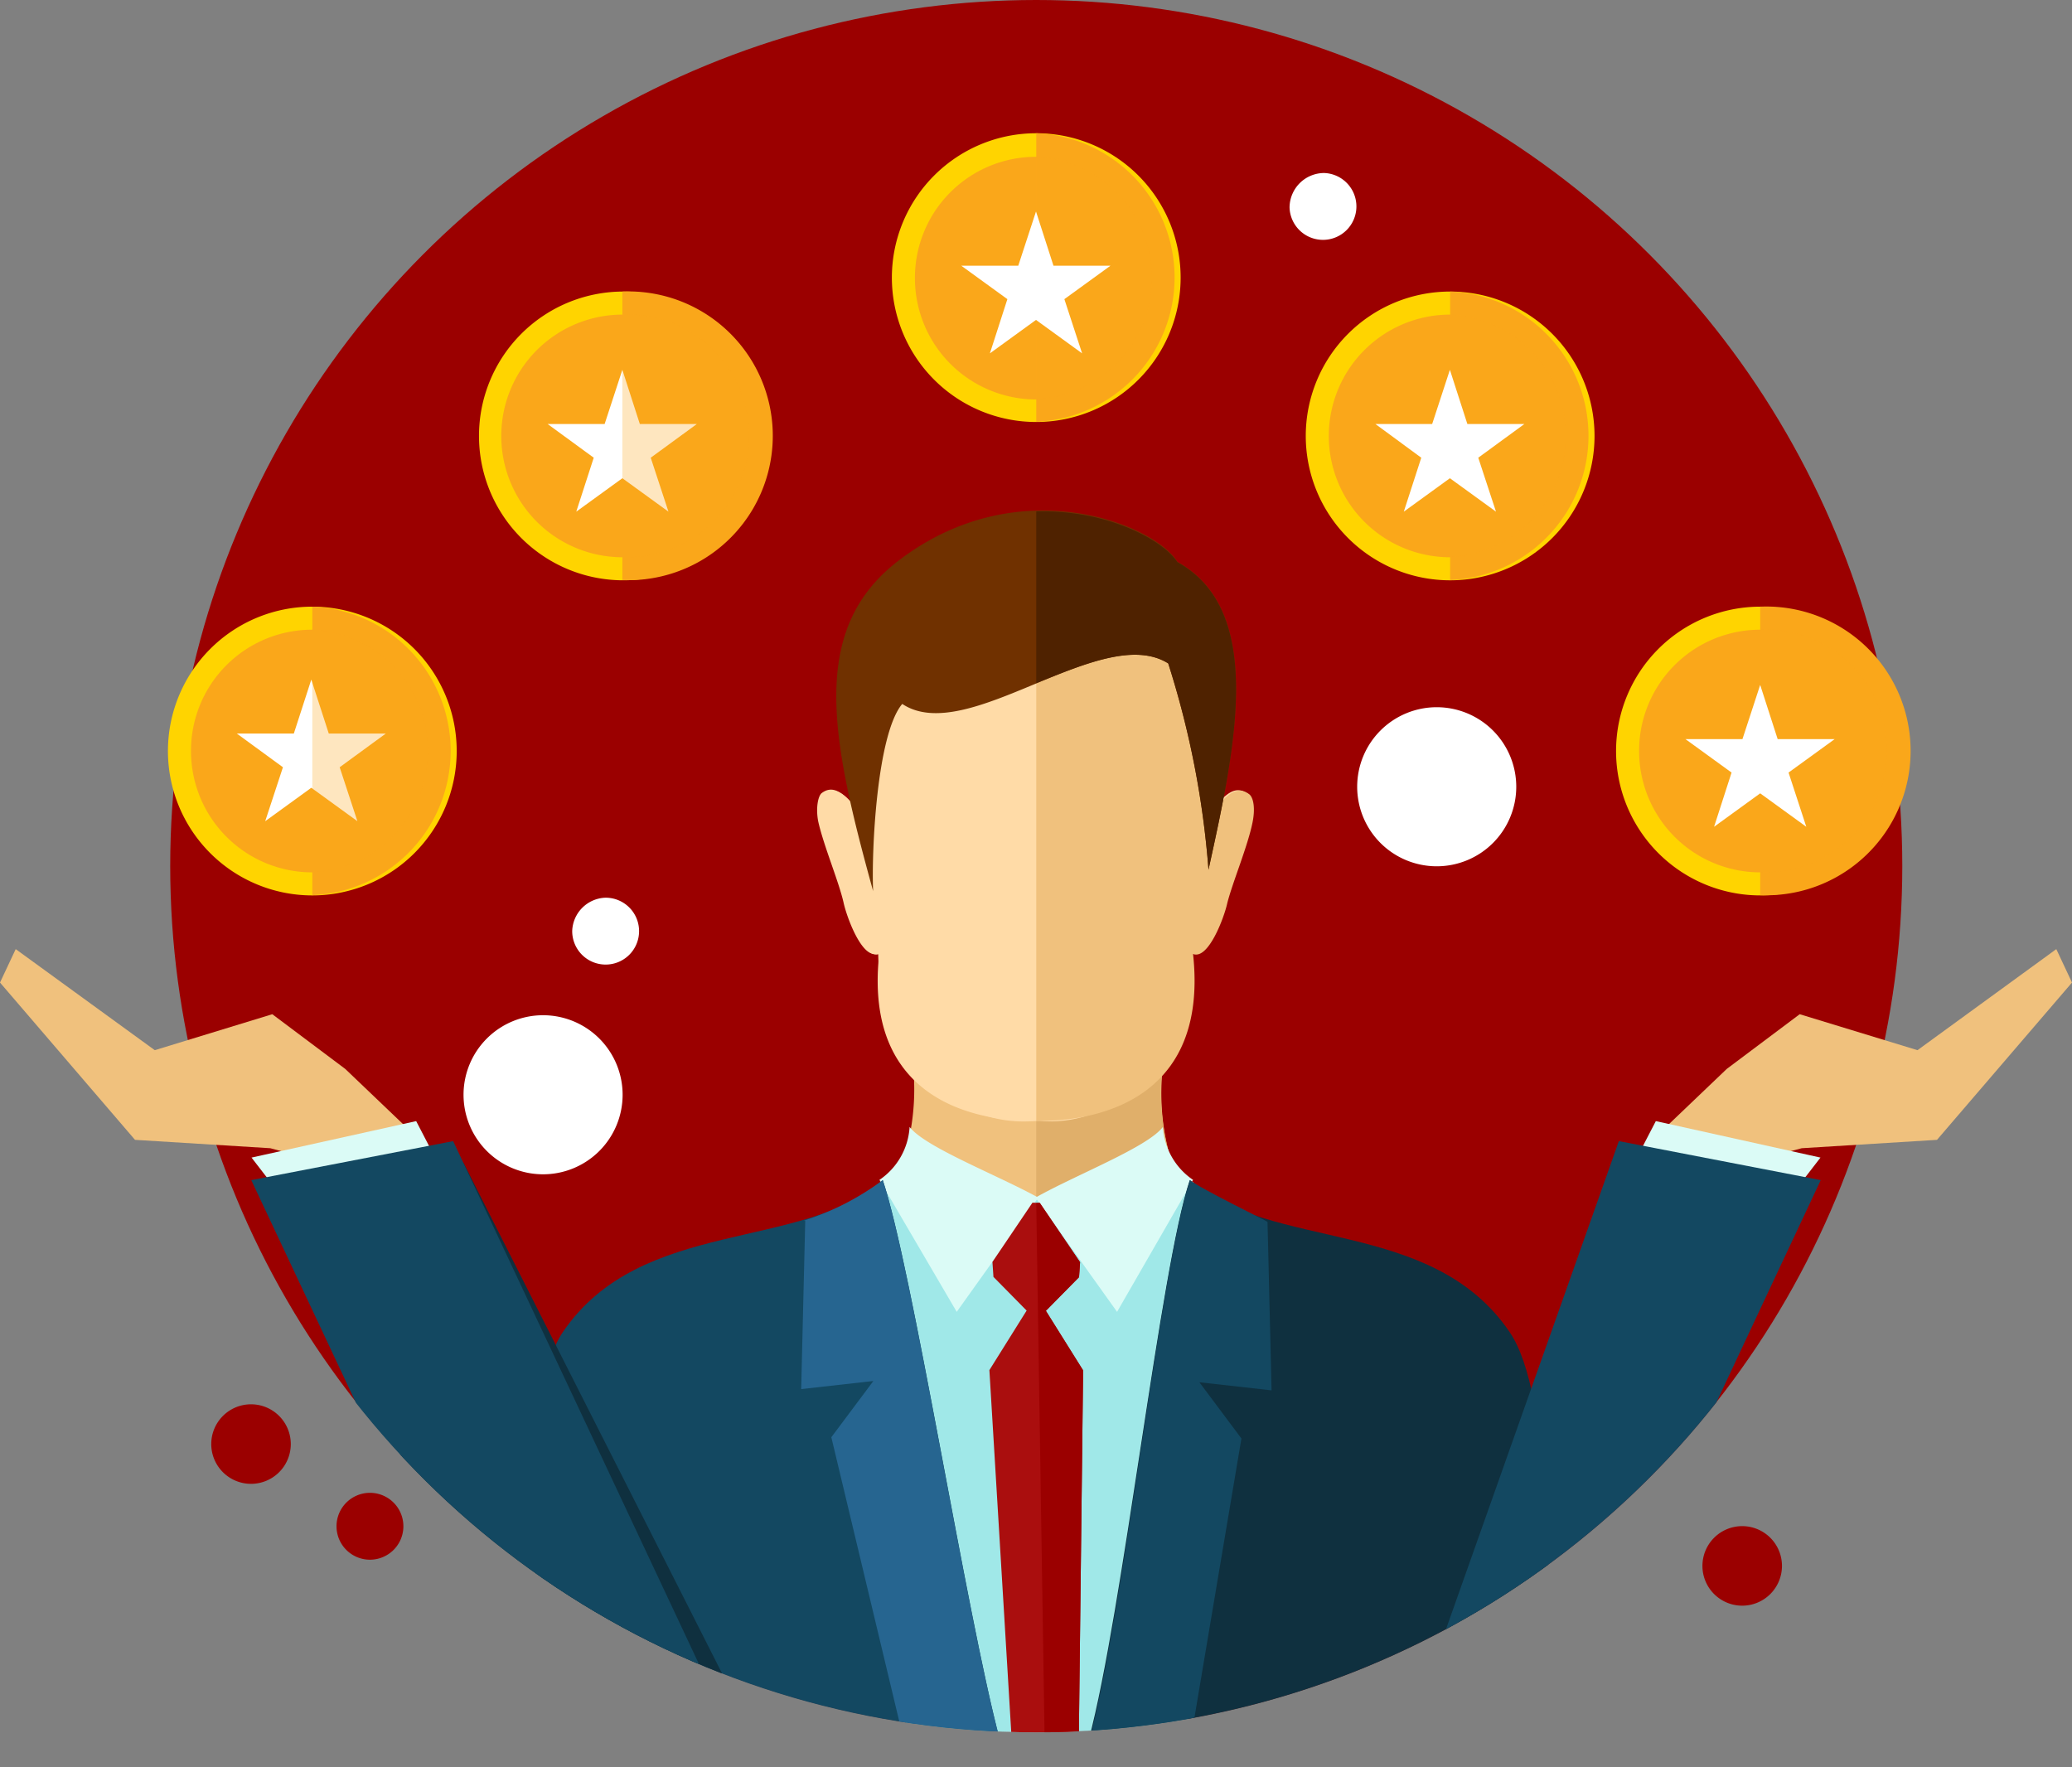
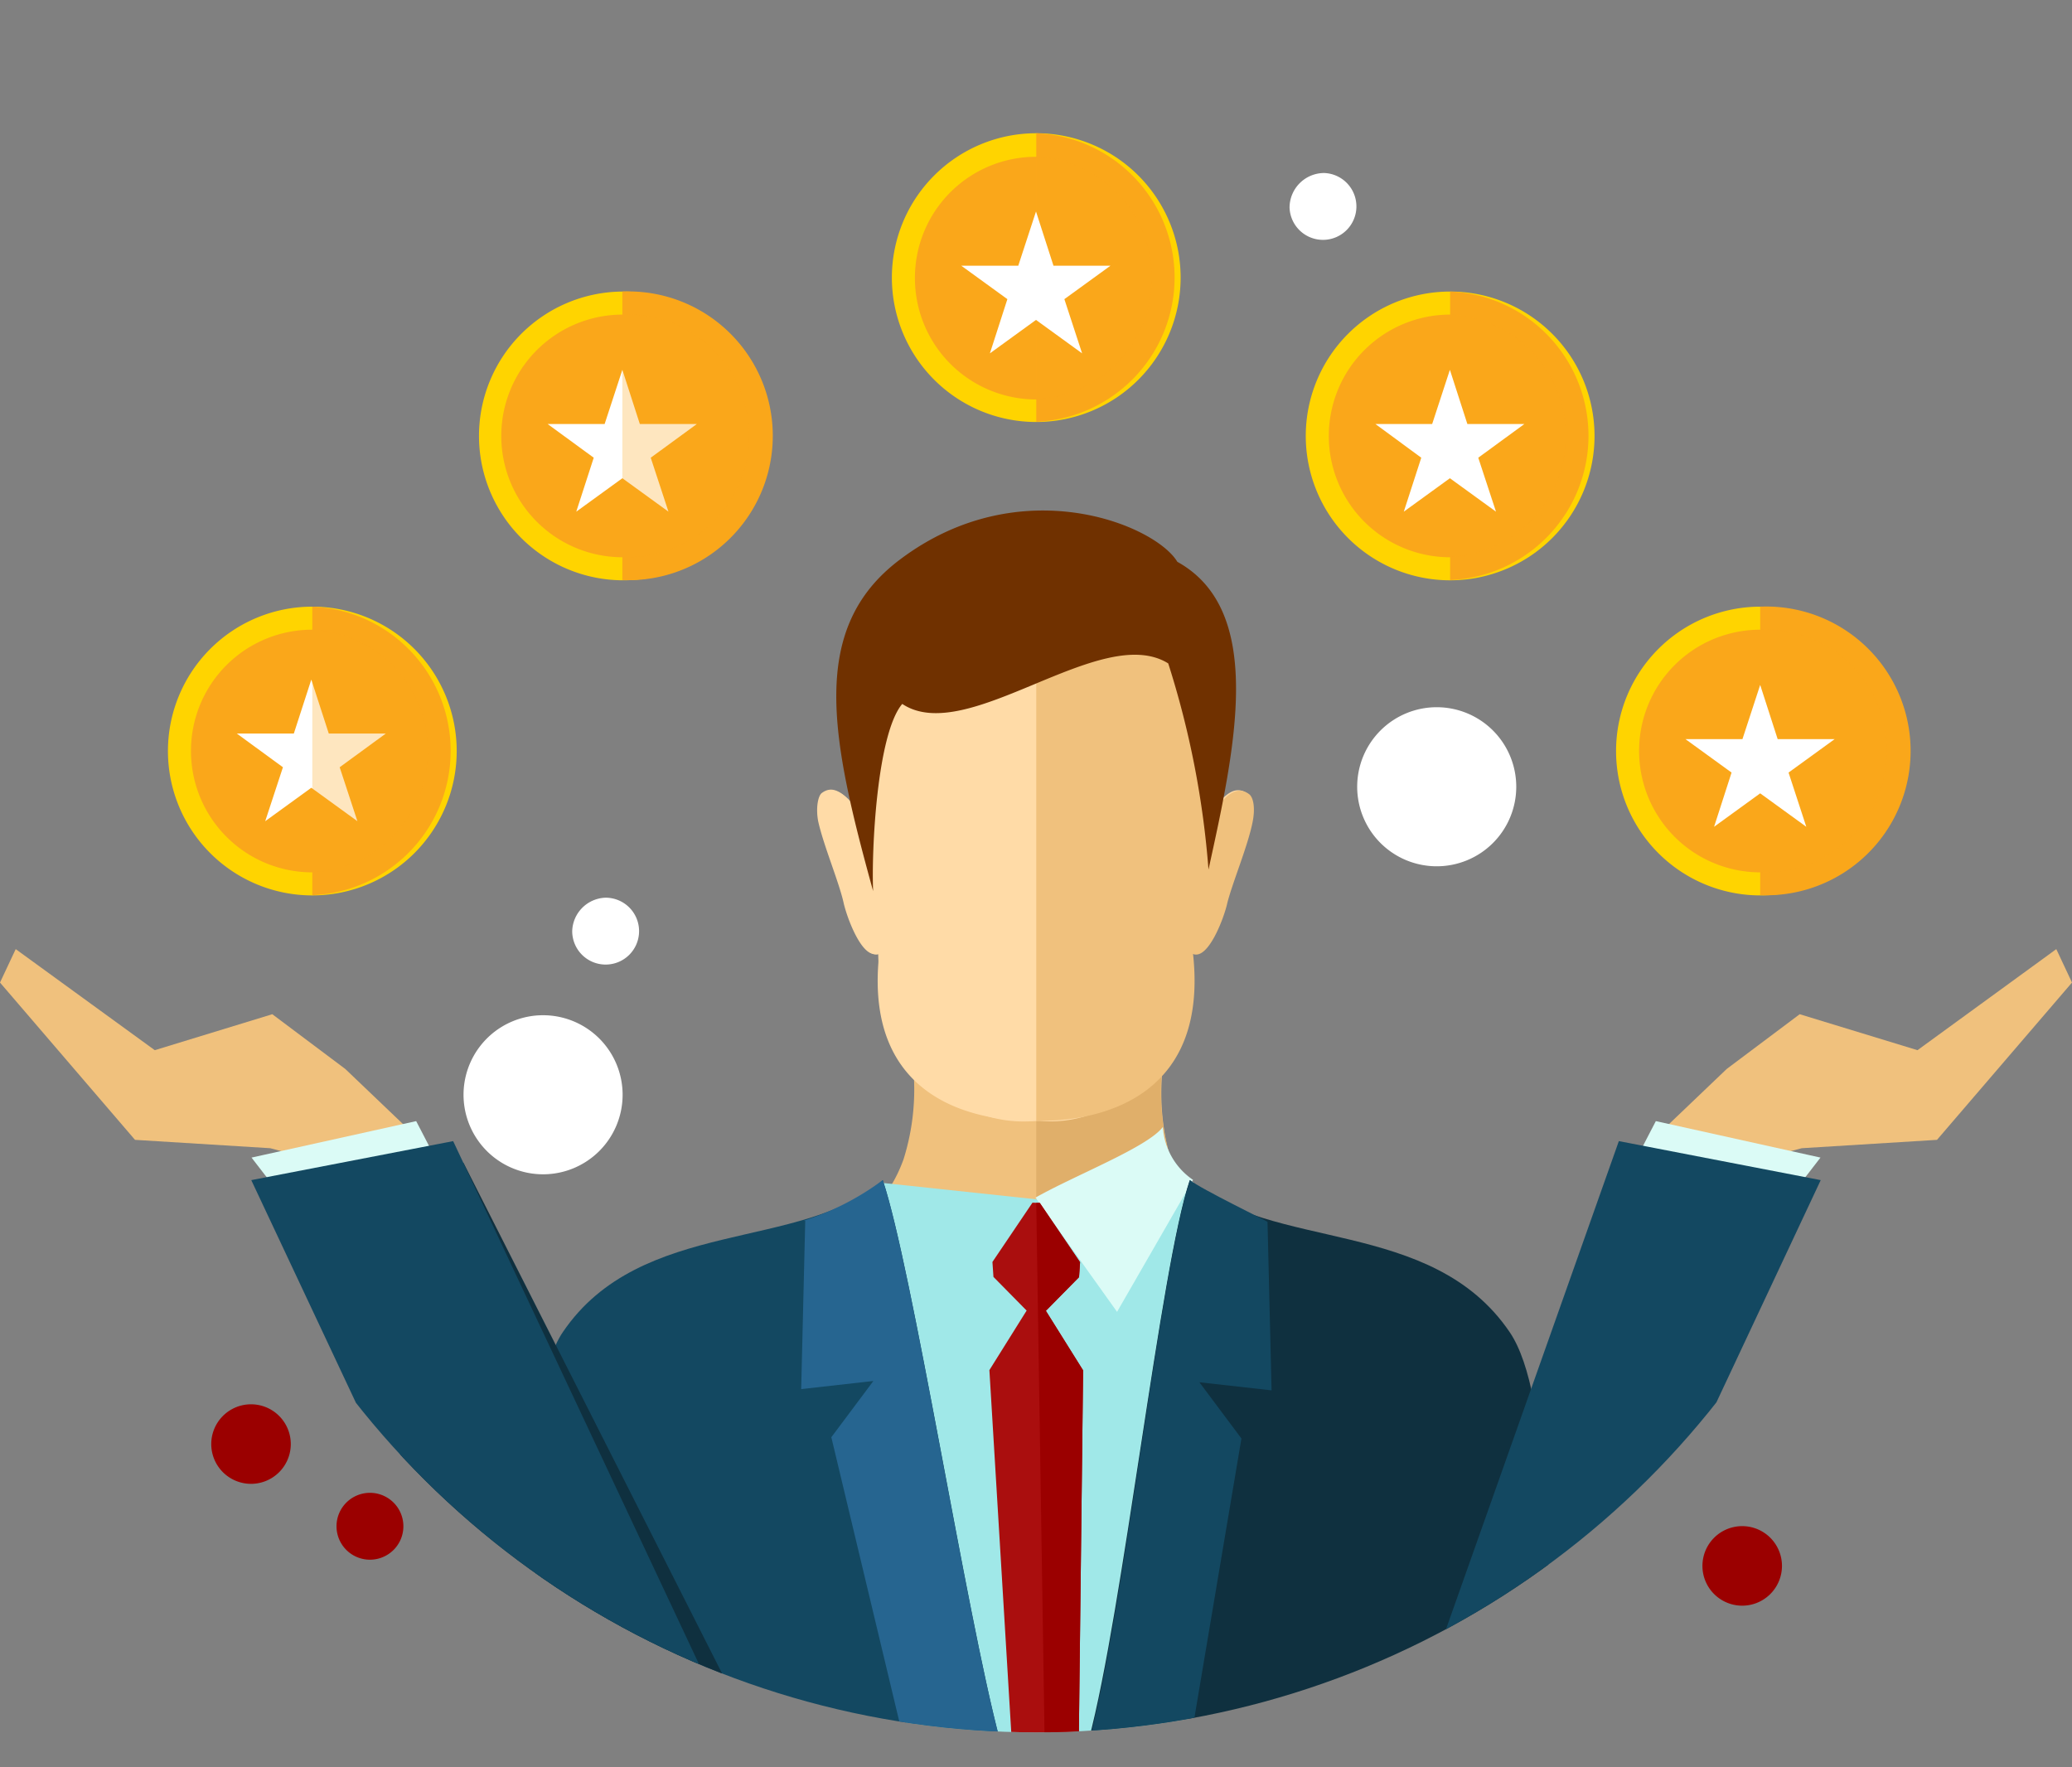
<svg xmlns="http://www.w3.org/2000/svg" id="Layer_1" data-name="Layer 1" viewBox="0 0 81.8 69.76">
  <rect x="0" y="0" width="81.8" height="69.76" fill="#808080" stroke="none" />
  <defs>
    <style>.cls-1{fill:none;}.cls-12,.cls-2{fill:#9b0000;}.cls-19,.cls-3{fill:#fff;}.cls-4{clip-path:url(#clip-path);}.cls-5{fill:#f0c17d;}.cls-10,.cls-11,.cls-12,.cls-13,.cls-14,.cls-15,.cls-16,.cls-17,.cls-18,.cls-19,.cls-20,.cls-5,.cls-6,.cls-7,.cls-8,.cls-9{fill-rule:evenodd;}.cls-6{fill:#e0af6a;}.cls-7{fill:#a0e8e8;}.cls-8{fill:#ffdba7;}.cls-9{fill:#dbfbf6;}.cls-10{fill:#134861;}.cls-11{fill:#aa0e0e;}.cls-13{fill:#266590;}.cls-14{fill:#703100;}.cls-15{fill:#4f2200;}.cls-16{fill:#0f303f;}.cls-17{fill:#ffd400;}.cls-18,.cls-20{fill:#faa71a;}.cls-20{opacity:0.28;}</style>
    <clipPath id="clip-path" transform="translate(-369.09 -15.81)">
      <path class="cls-1" d="M445.23,47.08c12.94,6.8,1.44,15.15-4.18,17.25a34.21,34.21,0,0,1-62.12,0c-9.85-3.29-15.32-11.73-5-15.23,0-18.89,17.22-33.26,36.1-33.26S445.23,28.19,445.23,47.08Z" />
    </clipPath>
  </defs>
-   <circle class="cls-2" cx="40.91" cy="34.19" r="34.19" />
  <path class="cls-3" d="M390.53,55.89A3.14,3.14,0,1,1,387.39,59,3.14,3.14,0,0,1,390.53,55.89Z" transform="translate(-369.09 -15.81)" />
  <path class="cls-3" d="M425.81,43.73a3.14,3.14,0,1,1-3.14,3.13A3.14,3.14,0,0,1,425.81,43.73Z" transform="translate(-369.09 -15.81)" />
  <path class="cls-2" d="M437.86,76.06a1.57,1.57,0,1,1-1.56,1.57A1.57,1.57,0,0,1,437.86,76.06Z" transform="translate(-369.09 -15.81)" />
  <path class="cls-2" d="M379,71.25a1.57,1.57,0,1,1-1.57,1.57A1.57,1.57,0,0,1,379,71.25Z" transform="translate(-369.09 -15.81)" />
  <path class="cls-3" d="M393,51.25a1.32,1.32,0,1,1-1.32,1.32A1.36,1.36,0,0,1,393,51.25Z" transform="translate(-369.09 -15.81)" />
  <path class="cls-2" d="M383.81,74.75a1.32,1.32,0,0,1,0,2.63,1.32,1.32,0,1,1,0-2.63Z" transform="translate(-369.09 -15.81)" />
  <path class="cls-3" d="M421.36,22.64A1.32,1.32,0,1,1,420,24,1.37,1.37,0,0,1,421.36,22.64Z" transform="translate(-369.09 -15.81)" />
  <g class="cls-4">
    <path class="cls-5" d="M415.31,61.58a5.86,5.86,0,0,0,3.33,2.59c5.87,2.14,8.38,2,10.25,7.44a26,26,0,0,1-9.13,6.27H400.24a26,26,0,0,1-8.48-5.6c.16-9.45,10.57-4,13-10.7A9.18,9.18,0,0,0,405,57l5.08.1,5.07-.1A9.3,9.3,0,0,0,415.31,61.58Z" transform="translate(-369.09 -15.81)" />
    <path class="cls-6" d="M415.31,61.58a4.64,4.64,0,0,0,2.44,2.15c6.08,2.65,10.49,2.49,11.14,7.88a26,26,0,0,1-9.13,6.27H410V57.11h.05l5.07-.1A9.3,9.3,0,0,0,415.31,61.58Z" transform="translate(-369.09 -15.81)" />
    <polygon class="cls-7" points="34.84 46.7 40.94 47.35 47.11 46.66 46.87 68.67 35.8 68.67 34.84 46.7" />
    <path class="cls-8" d="M409.86,60.06H410V40.2c-3.12-.27-6.25.94-6.89,4.57a16.67,16.67,0,0,0-.11,3.1c-.6-.84-1-1-1.41-.71-.18.13-.24.57-.14,1.11.19.95.79,2.37,1,3.2.12.56.75,2.25,1.35,2C403.09,60,408.89,60.06,409.86,60.06Z" transform="translate(-369.09 -15.81)" />
    <path class="cls-8" d="M410.13,60.06H410a5.08,5.08,0,0,1-2.15-.25c-.55-.23-.82-.78-1.59-1.51s-1.81-1.26-2.09-1.94a12.14,12.14,0,0,1-.41-2.93c-.6.33-1.24-1.39-1.37-2-.19-.83-.79-2.25-1-3.2-.1-.54,0-1,.14-1.11.4-.3.82-.12,1.42.72a16.68,16.68,0,0,1,.1-3.09c.83-4.76,12.47-7.43,13.77,0a16.67,16.67,0,0,1,.11,3.1c.6-.84,1-1,1.41-.71.18.13.25.57.14,1.11-.19.95-.79,2.37-1,3.2-.12.56-.75,2.25-1.35,2a11.2,11.2,0,0,1-.39,2.85c-.29.69-1.44,1.33-2.08,2s-1,1.29-1.58,1.53A4.71,4.71,0,0,1,410.13,60.06Z" transform="translate(-369.09 -15.81)" />
    <path class="cls-5" d="M410.13,60.06H410V40.2c3.11-.27,6.24.94,6.88,4.57a16.67,16.67,0,0,1,.11,3.1c.6-.84,1-1,1.41-.71.18.13.25.57.14,1.11-.19.95-.79,2.37-1,3.2-.12.56-.75,2.25-1.35,2C416.9,60,411.1,60.06,410.13,60.06Z" transform="translate(-369.09 -15.81)" />
    <path class="cls-9" d="M415,60.3a2.72,2.72,0,0,0,1.19,2.09l-3,5.21-3.22-4.51C411.54,62.2,414.4,61.1,415,60.3Z" transform="translate(-369.09 -15.81)" />
-     <path class="cls-9" d="M405,60.3a2.72,2.72,0,0,1-1.19,2.09l3.05,5.21,3.22-4.51C408.47,62.2,405.61,61.1,405,60.3Z" transform="translate(-369.09 -15.81)" />
    <path class="cls-10" d="M403.94,62.4c-3.17,2.83-9.54,1.45-12.63,6-1.68,2.47-.89,10.15-1,16.1h18.25C407.23,79.45,405.1,65.84,403.94,62.4Z" transform="translate(-369.09 -15.81)" />
    <polygon class="cls-11" points="41.05 47.49 42.64 49.83 42.6 50.42 41.29 51.75 42.76 54.1 42.59 68.67 39.94 68.67 39.06 54.09 40.53 51.74 39.22 50.41 39.18 49.82 40.76 47.48 41.05 47.49" />
    <polygon class="cls-12" points="41.05 47.49 42.64 49.83 42.6 50.42 41.29 51.75 42.76 54.1 42.59 68.67 41.24 68.67 40.91 47.49 41.05 47.49" />
    <path class="cls-13" d="M403.94,62.4a10.62,10.62,0,0,1-3.12,1.6l.06,0-.16,6.65,2.85-.32-1.66,2.22,2.84,11.88h3.8C407.22,79.46,405.1,65.85,403.94,62.4Z" transform="translate(-369.09 -15.81)" />
    <path class="cls-14" d="M404.71,43.6c-1,1.18-1.22,5.79-1.15,7.39-1.67-6.05-2.56-10.37,1.06-13.09,4.75-3.58,10.08-1.37,10.95.09,3.49,1.93,2.28,7.36,1.23,12.15A35.66,35.66,0,0,0,415.21,42C412.55,40.35,407.28,45.31,404.71,43.6Z" transform="translate(-369.09 -15.81)" />
-     <path class="cls-15" d="M410,36c2.77-.08,5,1.12,5.57,2,3.49,1.93,2.28,7.36,1.23,12.15A35.66,35.66,0,0,0,415.21,42c-1.31-.82-3.27,0-5.21.78Z" transform="translate(-369.09 -15.81)" />
    <path class="cls-16" d="M416.06,62.4c3.17,2.83,9.54,1.45,12.63,6,1.68,2.47,1.54,10.15,1.64,16.1H412.07C413.42,79.45,414.9,65.84,416.06,62.4Z" transform="translate(-369.09 -15.81)" />
    <path class="cls-10" d="M416.07,62.4c.41.34,3.08,1.63,3.06,1.65l.16,6.65-2.85-.32,1.66,2.22-2,11.88h-4C413.45,79.48,414.9,65.88,416.07,62.4Z" transform="translate(-369.09 -15.81)" />
    <polygon class="cls-5" points="71.13 45.33 76.47 45 81.8 38.79 81.18 37.47 75.7 41.46 71.05 40.04 68.17 42.2 65.73 44.53 69.15 45.86 71.13 45.33" />
    <polygon class="cls-9" points="64.67 45.61 65.37 44.26 71.87 45.7 71.16 46.62 64.67 45.61" />
    <polygon class="cls-10" points="63.91 45.05 55.67 68.32 57.11 68.1 64.53 62.25 71.88 46.59 63.91 45.05" />
    <polygon class="cls-5" points="10.67 45.33 5.33 45 0 38.79 0.62 37.47 6.11 41.46 10.75 40.04 13.63 42.2 16.07 44.53 12.65 45.86 10.67 45.33" />
    <polygon class="cls-9" points="17.13 45.61 16.43 44.26 9.93 45.7 10.64 46.62 17.13 45.61" />
    <polygon class="cls-16" points="18.3 45.91 29.36 67.75 25.37 69.76 18.07 62.25 10.72 46.59 18.3 45.91" />
    <polygon class="cls-10" points="17.89 45.05 28.56 67.75 24.57 69.76 17.28 62.25 9.92 46.59 17.89 45.05" />
    <path class="cls-17" d="M381.42,39.76a5.7,5.7,0,1,1-5.7,5.7A5.7,5.7,0,0,1,381.42,39.76Z" transform="translate(-369.09 -15.81)" />
    <path class="cls-18" d="M381.42,39.76a5.7,5.7,0,0,1,0,11.39Z" transform="translate(-369.09 -15.81)" />
    <path class="cls-18" d="M381.42,40.67a4.79,4.79,0,1,1-4.79,4.79A4.78,4.78,0,0,1,381.42,40.67Z" transform="translate(-369.09 -15.81)" />
    <path class="cls-18" d="M381.42,40.67a4.79,4.79,0,0,1,0,9.57Z" transform="translate(-369.09 -15.81)" />
    <path class="cls-17" d="M393.66,27.32A5.7,5.7,0,1,1,388,33,5.7,5.7,0,0,1,393.66,27.32Z" transform="translate(-369.09 -15.81)" />
    <path class="cls-18" d="M393.66,27.32a5.7,5.7,0,1,1,0,11.39Z" transform="translate(-369.09 -15.81)" />
    <path class="cls-18" d="M393.66,28.23A4.79,4.79,0,1,1,388.88,33,4.79,4.79,0,0,1,393.66,28.23Z" transform="translate(-369.09 -15.81)" />
    <polygon class="cls-19" points="12.29 26.83 12.98 28.96 15.23 28.96 13.41 30.29 14.11 32.42 12.29 31.1 10.47 32.42 11.17 30.29 9.35 28.96 11.6 28.96 12.29 26.83" />
    <path class="cls-18" d="M393.66,28.23a4.79,4.79,0,1,1,0,9.57Z" transform="translate(-369.09 -15.81)" />
    <polygon class="cls-19" points="24.57 14.6 25.26 16.74 27.51 16.74 25.69 18.07 26.39 20.2 24.57 18.88 22.75 20.2 23.44 18.07 21.62 16.74 23.87 16.74 24.57 14.6" />
    <path class="cls-17" d="M426.34,27.32a5.7,5.7,0,1,1-5.7,5.7A5.7,5.7,0,0,1,426.34,27.32Z" transform="translate(-369.09 -15.81)" />
    <path class="cls-18" d="M426.34,27.32a5.7,5.7,0,0,1,0,11.39Z" transform="translate(-369.09 -15.81)" />
    <path class="cls-18" d="M426.34,28.23A4.79,4.79,0,1,1,421.55,33,4.79,4.79,0,0,1,426.34,28.23Z" transform="translate(-369.09 -15.81)" />
    <path class="cls-20" d="M426.34,28.23a4.79,4.79,0,0,1,0,9.57Z" transform="translate(-369.09 -15.81)" />
    <polygon class="cls-19" points="57.24 14.6 57.93 16.74 60.18 16.74 58.36 18.07 59.06 20.2 57.24 18.88 55.42 20.2 56.11 18.07 54.3 16.74 56.54 16.74 57.24 14.6" />
    <path class="cls-17" d="M438.58,39.76a5.7,5.7,0,1,1-5.69,5.7A5.7,5.7,0,0,1,438.58,39.76Z" transform="translate(-369.09 -15.81)" />
    <path class="cls-18" d="M438.58,39.76a5.7,5.7,0,1,1,0,11.39Z" transform="translate(-369.09 -15.81)" />
    <path class="cls-18" d="M438.58,40.67a4.79,4.79,0,1,1-4.78,4.79A4.78,4.78,0,0,1,438.58,40.67Z" transform="translate(-369.09 -15.81)" />
    <path class="cls-20" d="M438.58,40.67a4.79,4.79,0,1,1,0,9.57Z" transform="translate(-369.09 -15.81)" />
    <polygon class="cls-19" points="69.49 27.04 70.18 29.18 72.43 29.18 70.61 30.5 71.31 32.64 69.49 31.32 67.67 32.64 68.36 30.5 66.54 29.18 68.79 29.18 69.49 27.04" />
    <path class="cls-17" d="M410,21.07a5.7,5.7,0,1,1-5.7,5.7A5.7,5.7,0,0,1,410,21.07Z" transform="translate(-369.09 -15.81)" />
    <path class="cls-18" d="M410,21.07a5.7,5.7,0,0,1,0,11.39Z" transform="translate(-369.09 -15.81)" />
    <path class="cls-18" d="M410,22a4.79,4.79,0,1,1-4.79,4.79A4.78,4.78,0,0,1,410,22Z" transform="translate(-369.09 -15.81)" />
    <path class="cls-20" d="M410,22a4.79,4.79,0,0,1,0,9.57Z" transform="translate(-369.09 -15.81)" />
    <polygon class="cls-19" points="40.9 8.35 41.59 10.49 43.84 10.49 42.02 11.81 42.72 13.95 40.9 12.63 39.08 13.95 39.77 11.81 37.95 10.49 40.2 10.49 40.9 8.35" />
  </g>
  <path class="cls-20" d="M393.66,28.23a4.79,4.79,0,1,1,0,9.57Z" transform="translate(-369.09 -15.81)" />
  <path class="cls-20" d="M381.42,40.67a4.79,4.79,0,0,1,0,9.57Z" transform="translate(-369.09 -15.81)" />
</svg>